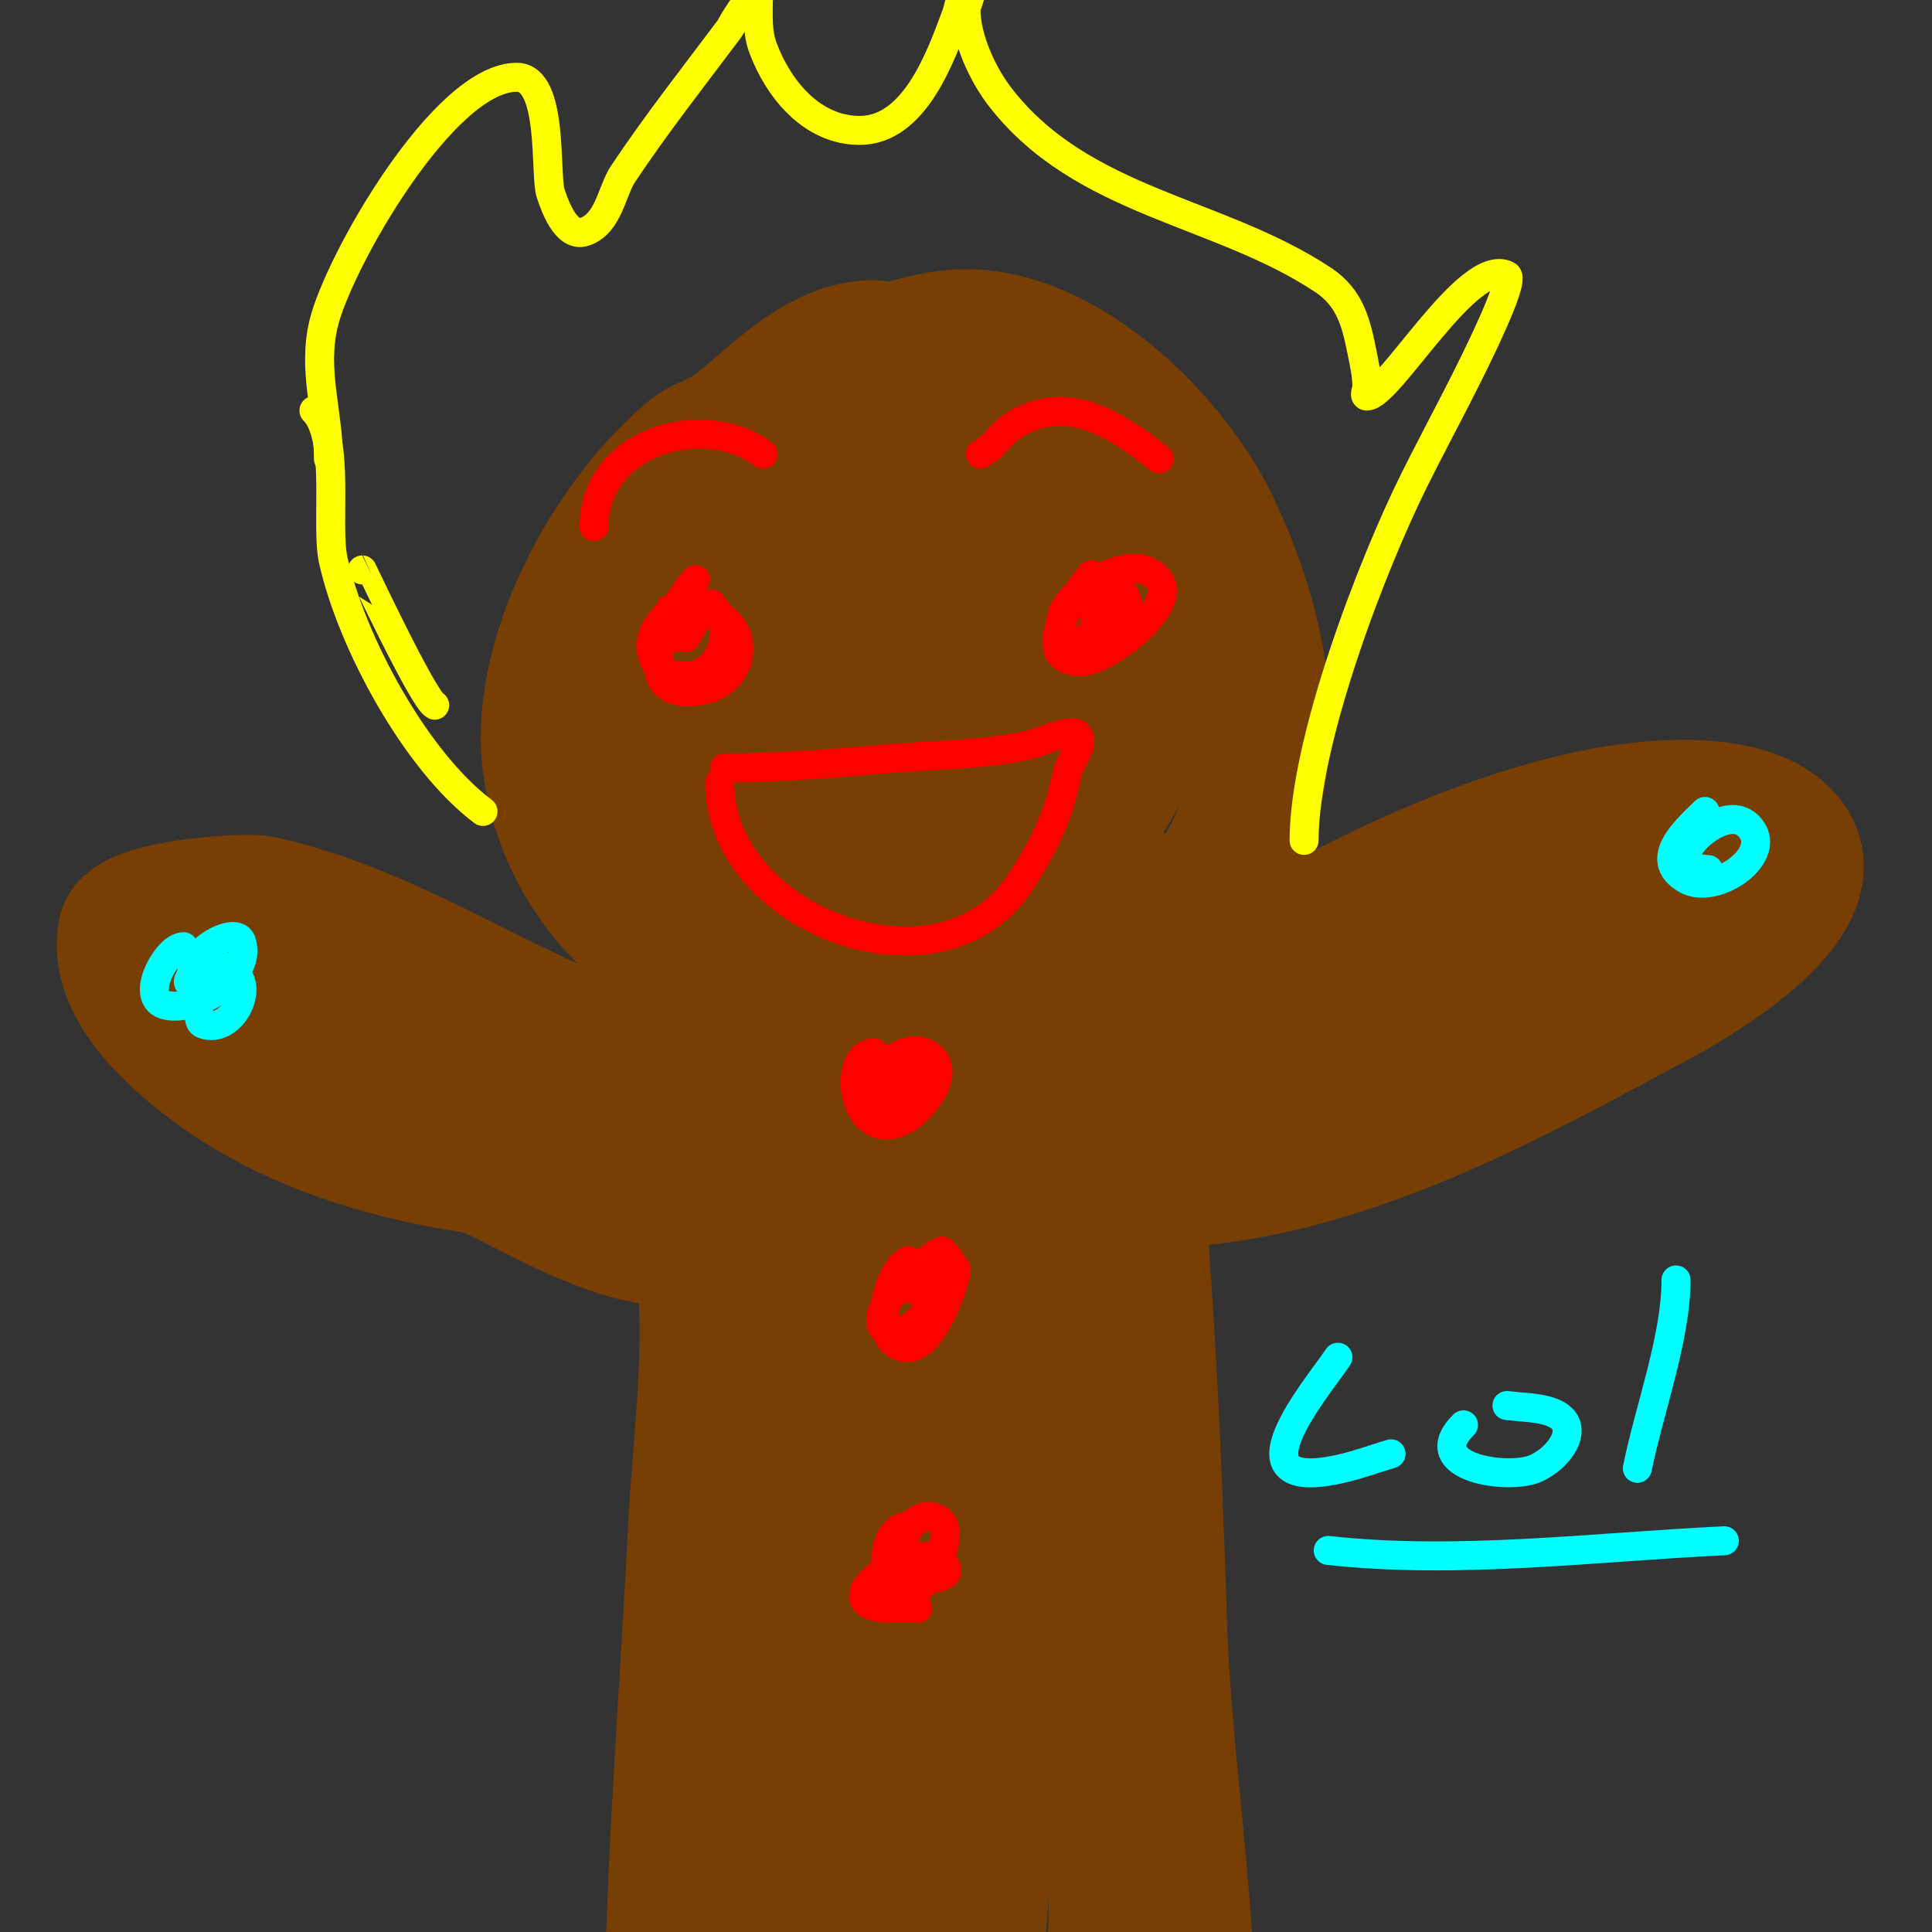
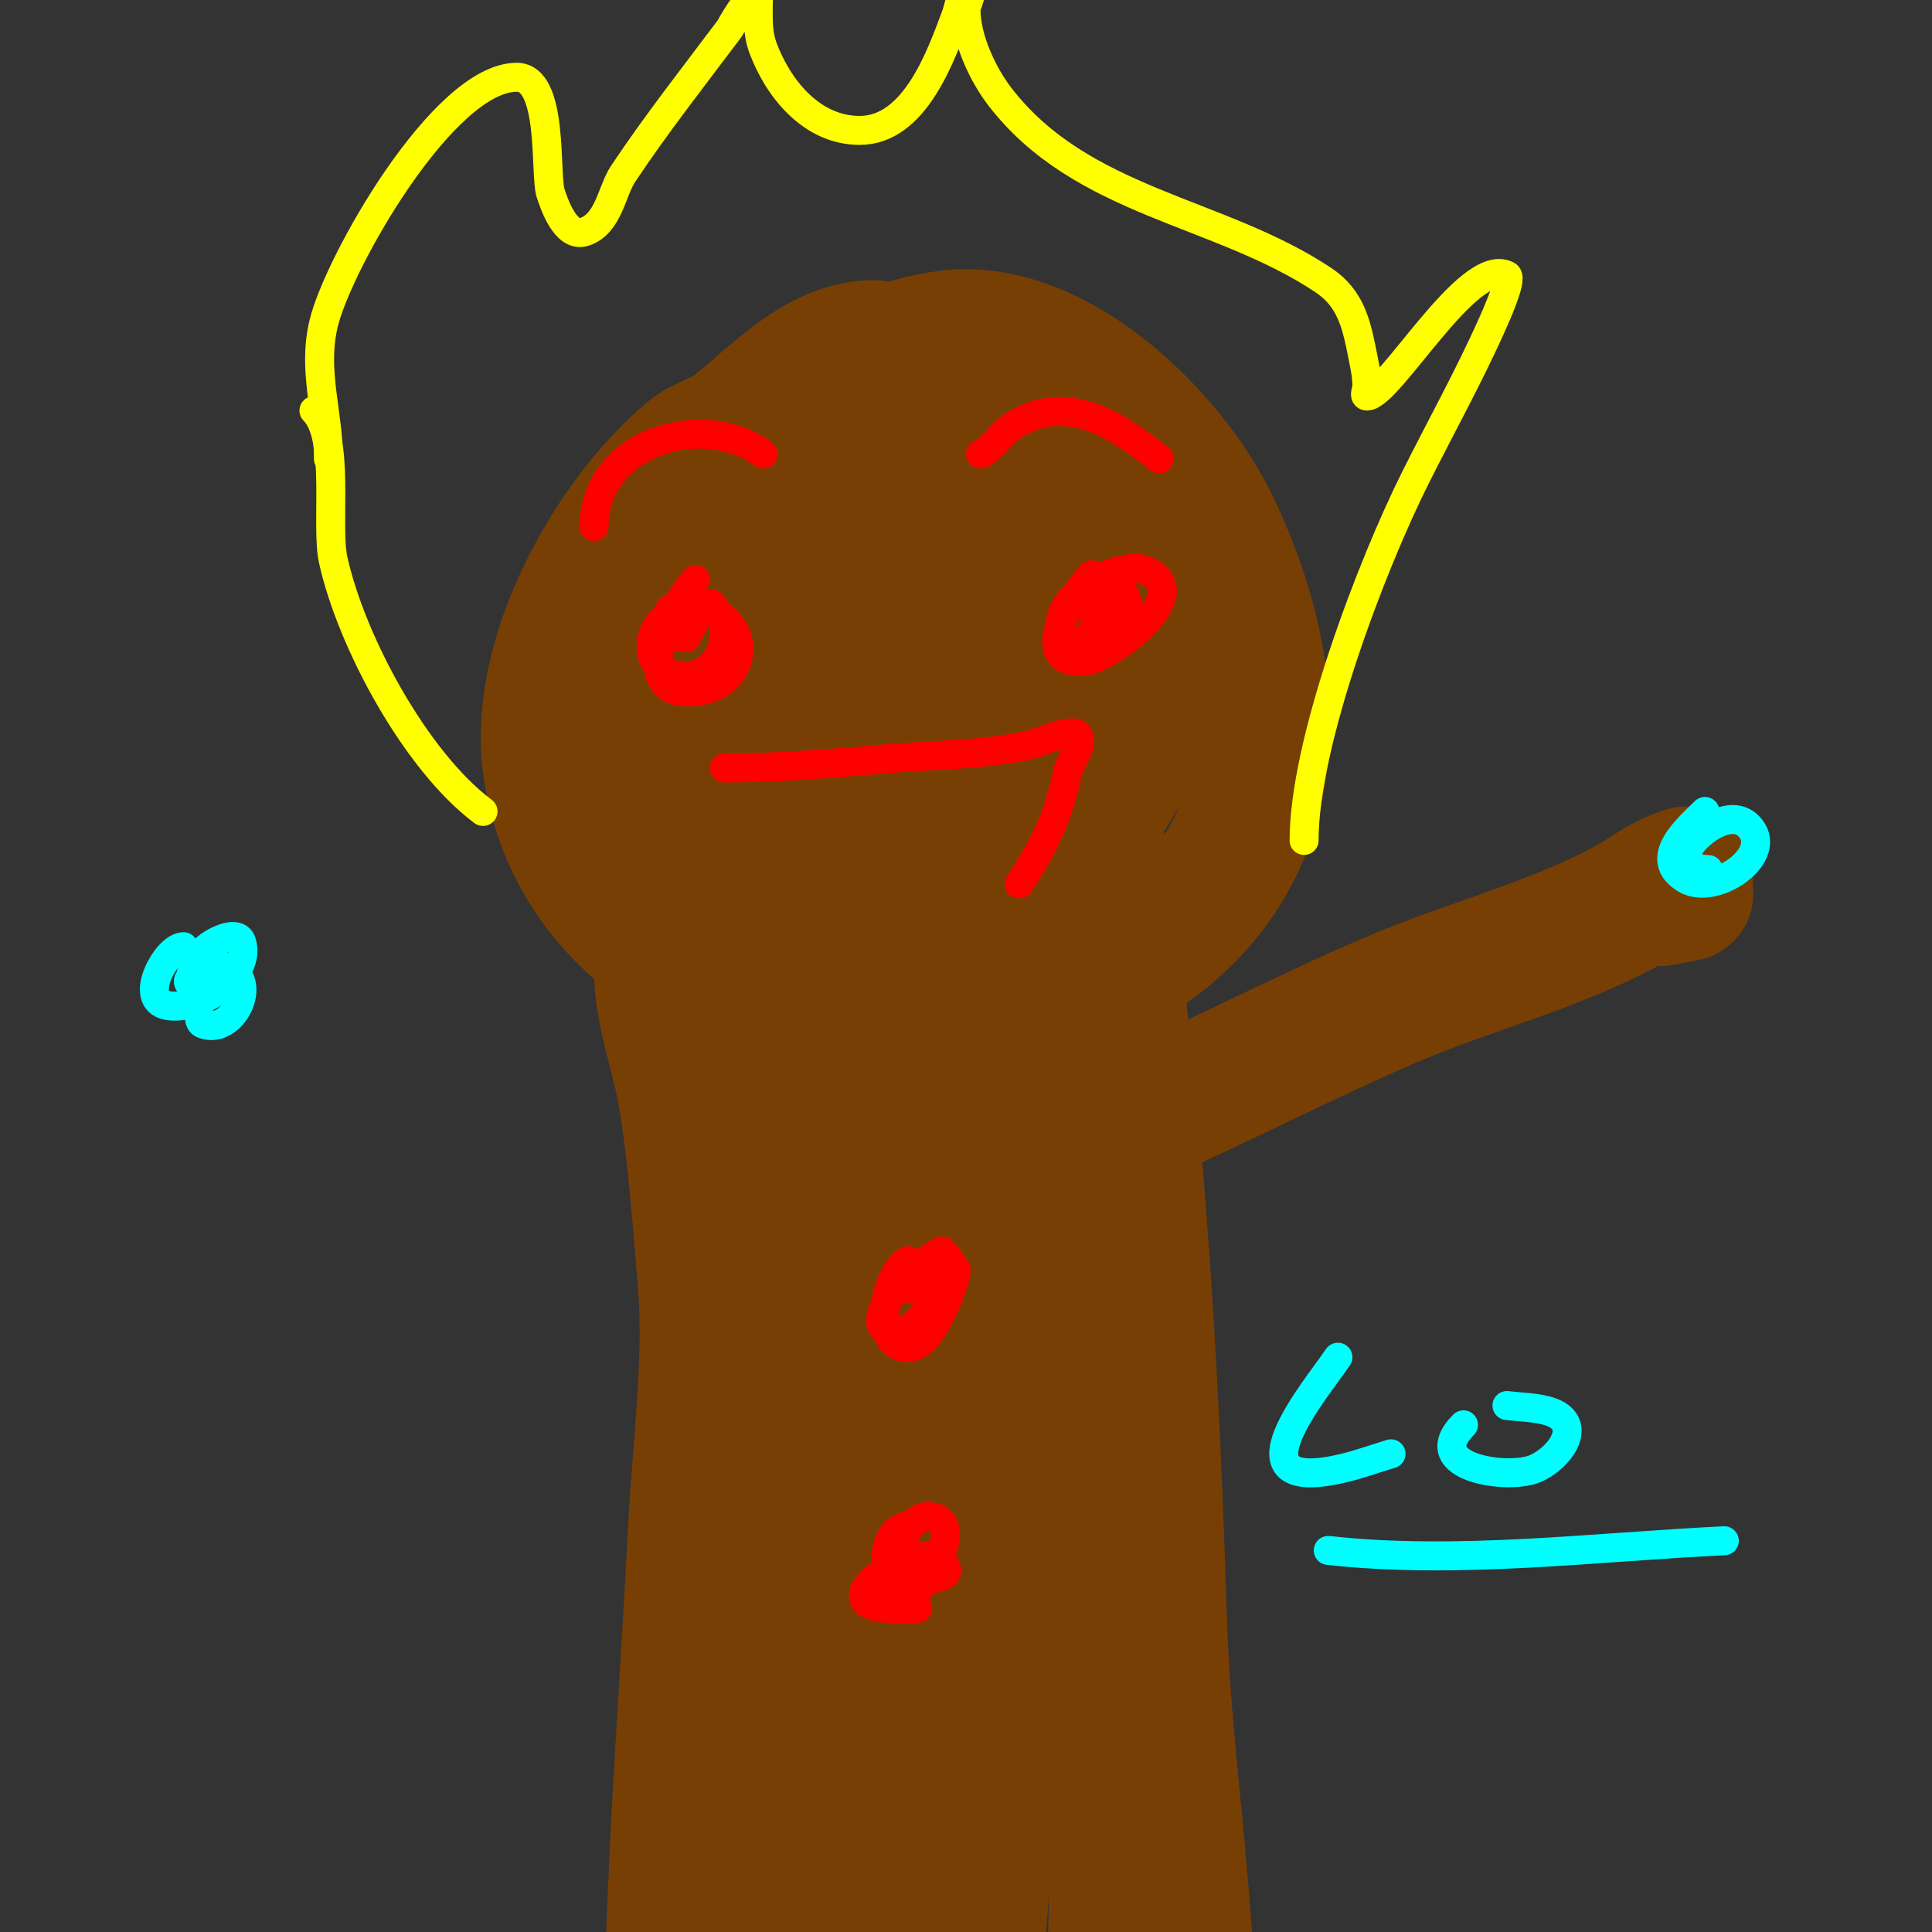
<svg xmlns="http://www.w3.org/2000/svg" viewBox="0 0 400 400" version="1.1">
  <rect x="0" y="0" width="400" height="400" fill="#333333" stroke="none" />
  <g fill="none" stroke="#783f04" stroke-width="28" stroke-linecap="round" stroke-linejoin="round">
    <path d="M181,72c-11.606,0 -20.739,10.574 -29,17c-2.709,2.107 -6.375,2.789 -9,5c-16.665,14.034 -32.36,42.6 -29,65c6.947,46.315 66.321,61.671 105,47c45.352,-17.203 51.185,-56.712 32,-97c-8.735,-18.344 -32.67,-42.045 -55,-39c-36.412,4.965 -61.854,47.553 -67,81c-4.204,27.325 22.609,50.759 49,49c32.941,-2.196 81.826,-56.174 51,-87c-5.169,-5.169 -9.32,-12.031 -16,-15c-34.393,-15.286 -69,12.244 -69,48c0,14.15 5.101,34.378 20,41c30.441,13.529 71.189,-42.081 51,-69c-4.691,-6.254 -5.462,-9.487 -13,-12c-38.516,-12.839 -68.287,54.722 -29,70c21.362,8.307 64.166,-24.834 43,-46c-19.203,-19.203 -44.496,9.694 -32,30c12.081,19.632 43.016,-15.99 28,-25c-19.7,-11.82 -43.006,18.989 -34,37c10.82,21.64 56.995,-21.801 26,-28c-21.073,-4.215 -57.473,27.936 -65,46c-5.196,12.471 0.968,24.81 3,37c2.005,12.029 2.998,25.982 4,38c1.432,17.183 -1.144,34.881 -2,52c-1.851,37.015 -5,73.943 -5,111" />
    <path d="M230,181c0,16.777 2.437,33.33 4,50c3.242,34.587 4.949,69.305 6,104c0.885,29.198 6,57.734 6,87" />
    <path d="M163,200c-9.132,27.396 1.096,62.674 5,90c7.085,49.593 5,99.618 5,149" />
    <path d="M177,197c0,39.072 6.655,78.697 6,118c-0.887,53.205 -12,105.704 -12,159" />
    <path d="M216,191c-2.705,2.705 -5.429,13.547 -6,18c-3.103,24.202 -2.518,44.92 -3,69c-0.504,25.197 0.051,50.873 -2,76c-2.738,33.536 -9.829,66.628 -14,100" />
    <path d="M202,198c-4.818,14.455 -3.666,29.025 -3,44c1.584,35.63 4.327,71.354 5,107c0.471,24.987 -0.548,49.259 -4,74c-0.932,6.677 -1.634,13.399 -3,20c-0.705,3.408 -3,6.52 -3,10" />
    <path d="M221,209c-11.954,59.768 0.417,109.638 9,168c3.032,20.621 -1,40.57 -1,61" />
    <path d="M169,289c-14.638,29.276 -13.117,67.206 -14,99c-0.72,25.928 -5,52.171 -5,78" />
-     <path d="M149,230c0,-2.071 -20.517,-11.661 -24,-13c-24.311,-9.351 -45.344,-24.299 -71,-30c-3.105,-0.69 -26.958,0.79 -28,6c-2.17,10.849 9.717,21.398 17,27c19.324,14.864 43.96,20.596 68,23c3.664,0.366 26.217,4.783 28,3c0.854,-0.854 -2.607,-3.082 -9,-8c-13.086,-10.066 -31.138,-14.892 -46,-22c-9.906,-4.738 -17.842,-8.191 -28,-12c-4.647,-1.743 -9.353,-3.257 -14,-5c-1.396,-0.523 -4,-3.491 -4,-2c0,4.501 11.786,12.201 14,14c15.202,12.352 31.468,22.695 49,31c10.122,4.795 18.046,9.778 29,13c2.637,0.776 5.448,0.979 8,2c0.979,0.391 3,2.054 3,1c0,-2.349 -3.905,-3.148 -5,-4c-9.232,-7.181 -15.364,-11.618 -26,-18c-3.196,-1.917 -6.511,-3.691 -10,-5c-1.396,-0.523 -2.667,-1.333 -4,-2c-0.943,-0.471 -4,-1.333 -3,-1c25.348,8.449 49.08,21.594 75,29c9.274,2.65 18.832,8.542 29,6c6.475,-1.619 5.627,-9.254 8,-14c4.387,-8.774 10.546,-17.255 17,-25c8.457,-10.149 20.791,-15.461 32,-22c23.473,-13.693 50.048,-27.61 77,-33c9.89,-1.978 29.909,-4.091 38,4c12.181,12.181 -17.709,29.536 -26,34c-29.317,15.786 -61.873,33.898 -96,37c-3.015,0.274 -23.332,4.668 -24,4c-1.313,-1.313 3.302,-7.61 7,-11c7.545,-6.916 19.389,-12.618 28,-18c3.16,-1.975 21.117,-11.291 25,-13c19.505,-8.582 40.357,-14.839 61,-20" />
    <path d="M344,186l5,-1" />
    <path d="M349,181c-5.684,1.895 -7.195,3.927 -13,7c-15.019,7.951 -32.408,12.318 -48,19c-18.319,7.851 -35.781,17.029 -54,25c-8.785,3.843 -18.646,8.226 -27,13c-2.027,1.159 -7,3.308 -7,6" />
  </g>
  <g fill="none" stroke="#ff0000" stroke-width="6" stroke-linecap="round" stroke-linejoin="round">
    <path d="M144,120c-4.85,4.85 -15.048,25.675 1,23c10.339,-1.723 10.904,-15.183 0,-17c-11.109,-1.852 -14.628,14 -3,14c7.002,0 10.423,-9.577 6,-14c-0.333,-0.333 -0.553,-1.149 -1,-1c-1.563,0.521 -5,7 -5,7c0,0 -4.621,-11.104 -3,-3c0.207,1.034 0.667,2 1,3" />
    <path d="M226,119c-2.525,2.525 -13.64,18 -2,18c5.038,0 24.667,-14.333 13,-19c-5.869,-2.347 -22.273,7.727 -16,14c5.216,5.216 16.358,-4.642 11,-10c-1.302,-1.302 -7.01,5.99 -5,8c0.507,0.507 6,3.991 6,1c0,-2.687 -5.505,0.002 -8,1" />
-     <path d="M150,159c11.543,0 23.483,-1.04 35,-2c9.346,-0.779 19.9,-0.725 29,-3c0.809,-0.202 7.805,-3.195 9,-2c1.944,1.944 -1.461,5.305 -2,8c-1.817,9.083 -5.1,15.65 -10,23c-16.387,24.581 -62,7.571 -62,-21" />
+     <path d="M150,159c11.543,0 23.483,-1.04 35,-2c9.346,-0.779 19.9,-0.725 29,-3c0.809,-0.202 7.805,-3.195 9,-2c1.944,1.944 -1.461,5.305 -2,8c-1.817,9.083 -5.1,15.65 -10,23" />
  </g>
  <g fill="none" stroke="#ffff00" stroke-width="6" stroke-linecap="round" stroke-linejoin="round">
    <path d="M270,174c0,-20.387 13.975,-56.949 23,-75c5.267,-10.534 11.182,-21.16 16,-32c0.279,-0.628 4.274,-9.363 3,-10c-7.969,-3.984 -24.391,25 -29,25c-0.667,0 0,-1.333 0,-2c0,-2.357 -0.538,-4.689 -1,-7c-1.207,-6.037 -2.408,-11.272 -8,-15c-21.633,-14.422 -50.036,-15.947 -67,-38c-3.537,-4.598 -7,-12.001 -7,-18c0,-0.322 3.087,-10 3,-10c-2.549,0 -4.438,9.5 -5,11c-3.055,8.146 -8.447,24 -20,24c-10.009,0 -16.903,-8.742 -20,-17c-1.257,-3.351 -1,-6.536 -1,-10c0,-0.333 0.333,-1 0,-1c-2.385,0 -5.608,6.477 -6,7c-7.476,9.967 -15.082,19.622 -22,30c-2.394,3.591 -2.955,10.318 -8,12c-3.935,1.312 -6.297,-5.891 -7,-8c-1.267,-3.801 0.727,-24 -7,-24c-15.218,0 -37.025,38.504 -40,51c-2.342,9.835 1,18.291 1,28" />
-     <path d="M75,118c0.05,0 12.628,26.814 15,28" />
    <path d="M65,85c5.594,5.594 2.346,23.559 4,31c3.756,16.902 17.056,41.542 31,52" />
  </g>
  <g fill="none" stroke="#ff0000" stroke-width="6" stroke-linecap="round" stroke-linejoin="round">
    <path d="M123,109c0,-17.753 22.934,-24.05 35,-15" />
    <path d="M203,94c3.092,-1.546 3.653,-3.908 7,-6c10.9,-6.812 21.191,-0.048 30,7" />
-     <path d="M181,218c-6.951,0 -4.658,19.329 6,14c3.314,-1.657 9.915,-9.085 6,-13c-4.636,-4.636 -13,2.803 -13,8c0,2.808 10,3.765 10,-4c0,-4.588 -8.249,-0.249 -5,3c1.513,1.513 7.983,-2.017 6,-4c-3.558,-3.558 -7.357,5.072 -8,7" />
    <path d="M188,261c-4.734,2.367 -7.979,18 0,18c4.941,0 9.476,-12.333 10,-16c0.014,-0.101 -2.644,-4.119 -3,-4c-3.901,1.3 -18.671,15.266 -10,17c3.117,0.623 9,-6.098 9,-9c0,-6.536 -7.266,0 -5,0" />
    <path d="M188,316c-5.129,0 -6.335,10.749 -2,14c4.489,3.367 15.44,-16 6,-16c-4.912,0 -8.791,11.642 -2,13c0.398,0.08 6.494,-0.023 6,-2c-2.361,-9.445 -29.095,8 -11,8c1.667,0 3.333,0 5,0" />
  </g>
  <g fill="none" stroke="#00ffff" stroke-width="6" stroke-linecap="round" stroke-linejoin="round">
    <path d="M38,196c-3.414,0 -9.107,10.298 -4,12c6.042,2.014 18.382,-5.853 16,-13c-0.869,-2.608 -6.19,-0.069 -8,2c-3.743,4.277 -2.65,7.6 -1,12c0.37,0.987 0.021,2.609 1,3c6.371,2.548 12.34,-9.915 4,-12c-2.267,-0.567 -9.679,3.08 -6,4c2.838,0.71 3.56,-1 6,-1" />
    <path d="M353,168c-3.31,3.31 -11.094,9.743 -4,14c6.111,3.666 18.813,-5.187 13,-11c-3.642,-3.642 -10.044,1.066 -12,4c-3.864,5.797 6.383,5 3,5" />
    <path d="M277,281c-4.274,6.41 -23.502,28.765 1,23c3.388,-0.797 6.667,-2 10,-3" />
    <path d="M303,295c-8.959,8.959 9.556,11.513 15,9c5.595,-2.582 10.214,-9.947 2,-12c-2.607,-0.652 -5.333,-0.667 -8,-1" />
-     <path d="M347,265c0,12.099 -5.596,26.978 -8,39" />
    <path d="M275,321c26.787,2.976 55.094,-0.719 82,-2" />
  </g>
</svg>